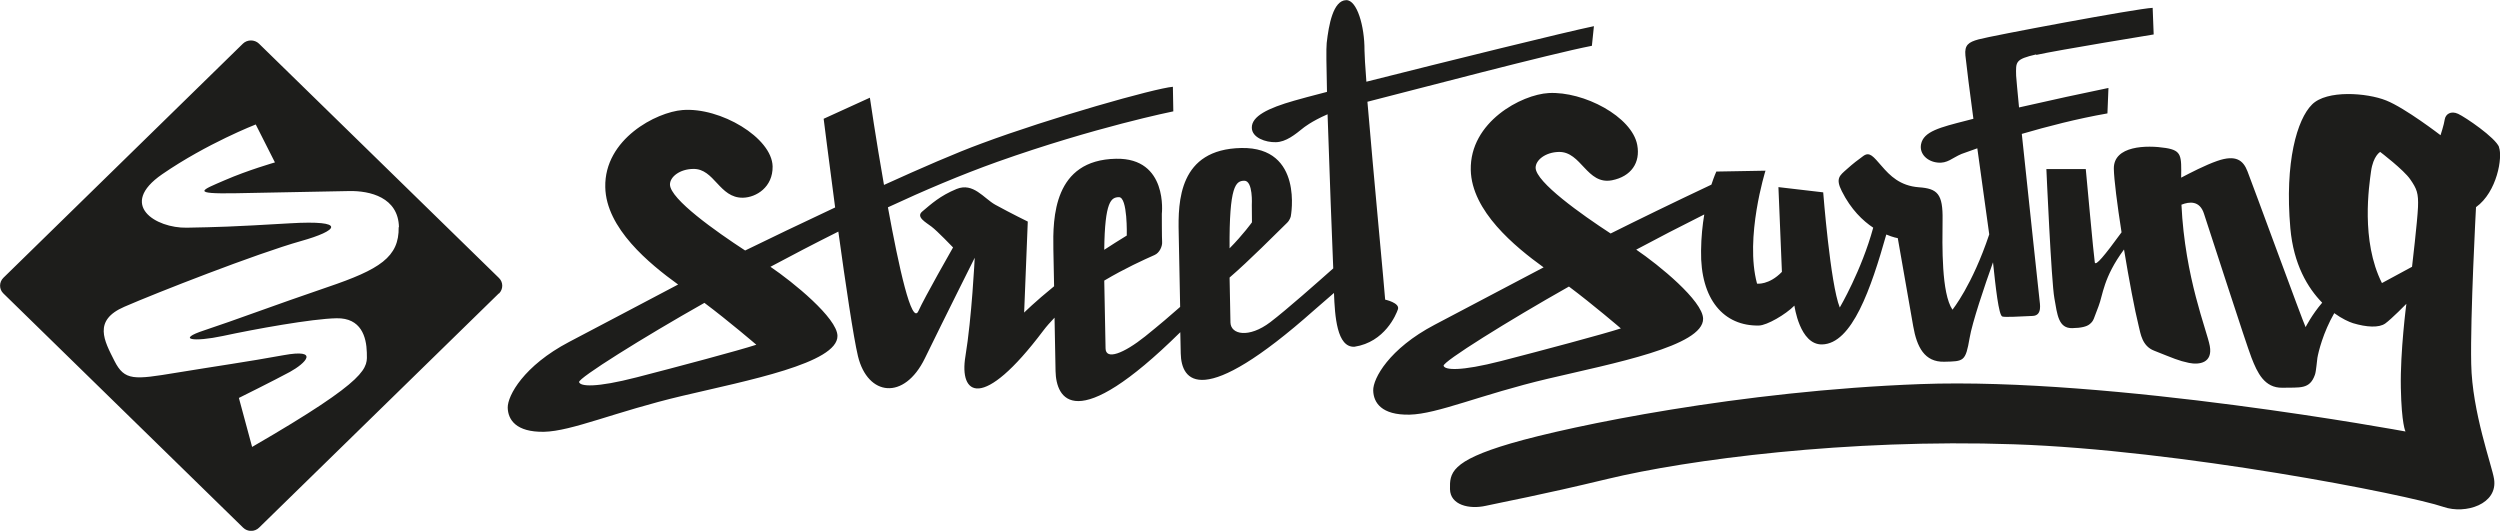
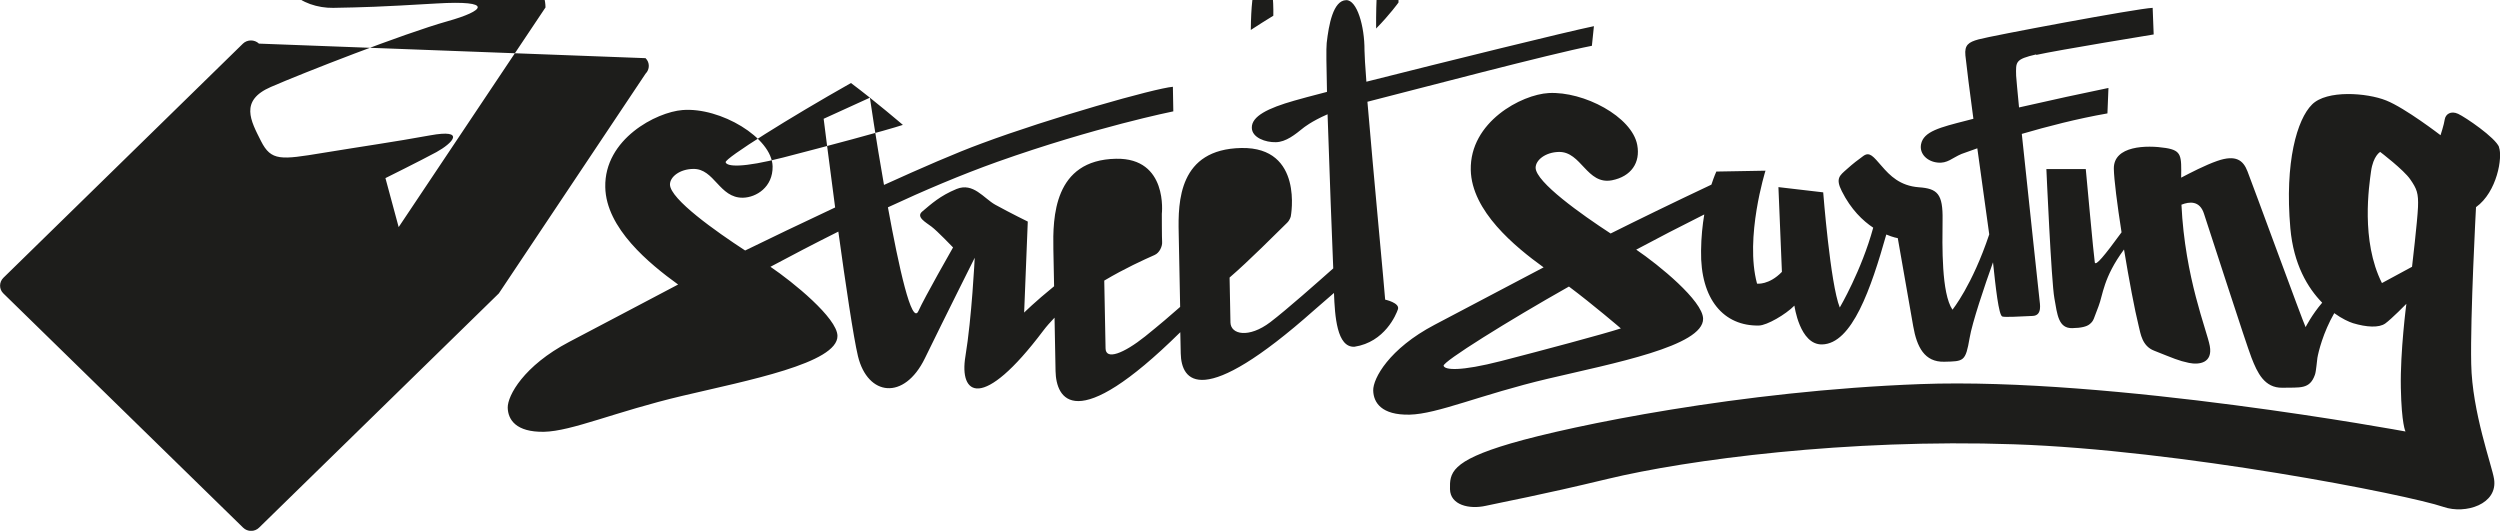
<svg xmlns="http://www.w3.org/2000/svg" id="Warstwa_2" viewBox="0 0 171.95 36.51">
  <defs>
    <style>.cls-1{fill:#1d1d1b;}</style>
  </defs>
  <g id="Warstwa_1-2">
-     <path class="cls-1" d="M27.42,15.62c.04,2.06-1.3,2.91-4.9,4.13-3.61,1.23-6.38,2.28-8.47,2.97-1.98,.65-.7,.81,1.27,.39,2.18-.47,6.14-1.19,7.83-1.22,1.69-.03,2.05,1.28,2.08,2.35,.02,1.07,.37,1.72-7.89,6.5l-.91-3.37s2.42-1.2,3.51-1.79c1.09-.6,2.08-1.61-.44-1.15-2.52,.46-4.54,.74-7.4,1.21-2.86,.47-3.53,.57-4.23-.82-.7-1.39-1.49-2.78,.68-3.72,2.18-.95,9.1-3.66,12.15-4.52,2.54-.71,3.26-1.46-.78-1.22-4.04,.24-4.98,.26-7.08,.3-2.11,.04-4.76-1.56-1.68-3.68,3.08-2.12,6.43-3.42,6.43-3.42l1.32,2.61s-1.85,.53-3.44,1.22c-1.59,.69-2.43,.96,.78,.9,3.21-.06,6.33-.12,7.76-.15,1.43-.03,3.39,.43,3.43,2.49m6.88,4.56c.3-.3,.3-.78,0-1.07L17.81,3c-.3-.29-.8-.29-1.1,0L.23,19.11c-.3,.3-.3,.78,0,1.07l16.49,16.11c.3,.3,.8,.3,1.1,0l16.49-16.11Zm50.25-3.1c-.03-4.34,.43-4.65,1.01-4.66,.62-.01,.52,1.67,.52,1.67,0,.62,.01,1.19,.01,1.19,0,0-.6,.84-1.55,1.8m-8.61,.09c.04-3.36,.48-3.61,1.01-3.62,.61-.01,.54,2.64,.54,2.64-.54,.33-1.06,.66-1.55,.98m-23.93,6.53c-1.15,.38-5.39,1.51-8.22,2.24-2.83,.73-3.89,.63-3.97,.33-.07-.27,4.42-3.08,8.62-5.45,1.67,1.25,3.57,2.88,3.57,2.88M109.49,3.15l.14-1.35c-1.9,.39-10.11,2.42-15.65,3.82-.08-1.06-.13-1.84-.13-2.15,.01-1.68-.52-3.48-1.26-3.46-.9,.02-1.2,1.71-1.34,2.95-.04,.35-.02,1.64,.02,3.36-1.06,.27-1.85,.49-2.24,.6-1.83,.52-2.95,1.08-2.93,1.87,.01,.68,.95,1.01,1.65,.99,.7-.01,1.33-.53,1.89-.98,0,0,.54-.45,1.67-.94,.12,3.78,.31,8.64,.39,10.6-.99,.88-3.2,2.84-4.33,3.7-1.48,1.12-2.72,.85-2.74,.02l-.06-3.09c1.34-1.15,3.22-3.05,3.96-3.77,.2-.2,.25-.44,.25-.44,0,0,.91-4.78-3.4-4.7-4.3,.08-4.36,3.67-4.31,5.84l.1,5.09c-.57,.51-1.5,1.3-2.41,2.03-1.48,1.18-2.71,1.65-2.72,.82l-.09-4.66c1.41-.84,2.74-1.44,3.46-1.76,.35-.15,.54-.61,.52-.89-.02-.29-.02-1.94-.02-1.94,0,0,.45-3.86-3.15-3.79-4.3,.08-4.35,4.05-4.31,6.22l.05,2.55c-1.34,1.09-2.06,1.81-2.06,1.81l.25-6.26s-1.13-.55-2.24-1.16c-.79-.44-1.51-1.55-2.66-1.08-1.14,.47-1.74,1.03-2.36,1.55-.45,.38,.25,.74,.64,1.04,.39,.29,1.48,1.43,1.48,1.43,0,0-1.98,3.47-2.38,4.37-.46,1.03-1.35-3.02-2.1-7.13,2.47-1.15,5.04-2.24,7.53-3.13,6.73-2.39,12.1-3.47,12.1-3.47l-.03-1.69c-1.23,.1-8.44,2.14-13.16,3.9-1.72,.63-4.16,1.69-6.71,2.85-.56-3.18-.97-6-.97-6l-3.18,1.45s.35,2.79,.79,6.1c-2.35,1.1-4.57,2.17-6.19,2.96-2.01-1.31-5.15-3.53-5.17-4.53-.01-.53,.67-1.07,1.6-1.08,1.46-.03,1.79,2.01,3.42,1.98,.92-.02,2.06-.73,2.04-2.15-.04-1.98-3.6-4.09-6.2-3.88-1.79,.14-5.38,1.99-5.31,5.3,.05,2.83,3.03,5.27,5.01,6.7-2.35,1.23-5.33,2.82-7.5,3.95-3.12,1.64-4.23,3.69-4.22,4.52,.02,.83,.57,1.69,2.49,1.66,1.93-.04,4.9-1.38,9.51-2.47,4.49-1.06,10.71-2.25,10.68-4.13-.02-1.23-3.06-3.7-4.61-4.75,1.44-.77,3.01-1.59,4.67-2.42,.49,3.56,1.04,7.27,1.35,8.57,.67,2.75,3.18,3.06,4.6,.15,1.42-2.91,3.43-6.92,3.43-6.92,0,0-.2,4.13-.64,6.78-.44,2.65,1.15,3.82,5.35-1.76,.23-.31,.5-.6,.78-.9l.07,3.68c.04,1.88,1.3,4.5,8.58-2.68l.03,1.46c.04,1.92,1.43,3.9,9.18-2.98l1.36-1.18c.06,1.61,.2,3.76,1.41,3.7,2.09-.32,2.87-2.22,2.99-2.58,.14-.44-.88-.66-.88-.66-.04-.65-.81-8.73-1.22-13.61,3.22-.82,12.65-3.31,15.4-3.84m2.03,19.43c-1.16,.38-5.39,1.51-8.22,2.24-2.84,.73-3.89,.62-3.97,.33-.08-.27,4.42-3.08,8.62-5.45,1.67,1.25,3.57,2.88,3.57,2.88M140.04,3.78c1.47-.33,8.09-1.41,8.09-1.41l-.07-1.83c-1.07,.04-11.13,1.93-11.98,2.17-.68,.19-.97,.38-.9,1.1,.09,.85,.3,2.51,.55,4.36-.16,.04-.31,.08-.46,.12-1.84,.47-2.97,.75-3.14,1.63-.13,.67,.44,1.19,1.13,1.26,.68,.08,1.01-.32,1.65-.59,0,0,.4-.15,1.09-.39,.33,2.43,.67,4.82,.82,5.92-1.18,3.53-2.53,5.18-2.53,5.18-.76-1.13-.7-4.36-.68-6.17,.03-1.8-.35-2.16-1.64-2.25-1.29-.1-1.98-.8-2.55-1.46-.57-.65-.82-1-1.25-.7-.42,.31-.67,.49-1.15,.92-.48,.43-.79,.62-.34,1.51,.63,1.26,1.45,2.04,2.16,2.51-.8,2.94-2.3,5.49-2.3,5.49-.65-1.61-1.14-7.92-1.14-7.92l-3.08-.36,.24,5.83c-.89,.92-1.71,.81-1.71,.81-.86-3.17,.58-7.77,.58-7.77l-3.38,.06s-.15,.32-.34,.9c-2.63,1.24-5.15,2.47-6.93,3.36-2.01-1.31-5.14-3.53-5.16-4.52,0-.53,.67-1.07,1.6-1.09,1.55-.03,1.92,2.28,3.65,1.95,1.32-.26,1.97-1.21,1.74-2.43-.36-1.95-3.68-3.7-6.09-3.57-1.86,.1-5.43,1.98-5.36,5.29,.06,2.83,3.03,5.27,5.01,6.7-2.36,1.23-5.33,2.82-7.5,3.95-3.12,1.64-4.24,3.69-4.22,4.52,.02,.83,.57,1.7,2.5,1.66,1.92-.04,4.9-1.38,9.51-2.47,4.49-1.06,10.71-2.24,10.68-4.13-.02-1.23-3.05-3.7-4.6-4.75,1.44-.77,3.02-1.59,4.68-2.42-.12,.72-.21,1.55-.22,2.49-.06,3.37,1.58,5.2,3.98,5.15,.55-.01,1.84-.76,2.44-1.37,0,0,.36,2.7,1.9,2.67,2.07-.04,3.37-3.85,4.42-7.56,.47,.2,.79,.25,.79,.25,0,0,.81,4.61,1.06,6.05,.25,1.44,.78,2.48,2.13,2.45,1.35-.03,1.47,0,1.75-1.63,.18-1.07,1.02-3.56,1.61-5.21,.18,1.71,.39,3.65,.64,3.73,.17,.06,1.23,0,2.09-.04,.69-.03,.48-.88,.47-1.09-.01-.15-.75-6.89-1.22-11.43,1.74-.51,3.83-1.05,5.89-1.41l.07-1.75c-1.66,.34-4.01,.85-6.15,1.34-.11-1.16-.19-1.97-.2-2.18-.02-.96-.08-1.13,1.39-1.47m26.25,10.51c-.04,.96-.41,4.1-.41,4.1l-2.07,1.12c-1.47-2.92-.88-6.72-.75-7.68,.15-1.08,.63-1.34,.63-1.34,0,0,1.62,1.23,2.07,1.89,.45,.65,.57,.95,.53,1.91m5.58-4.13c-.26-.66-2.32-2.06-2.82-2.29-.5-.23-.86,.02-.92,.38-.05,.36-.29,1.09-.29,1.09,0,0-2.43-1.87-3.74-2.39-1.32-.53-4.09-.74-5.1,.28-1.02,1.01-1.89,3.94-1.49,8.51,.22,2.48,1.19,4.1,2.19,5.12-.72,.84-1.14,1.68-1.14,1.68-.15-.27-3.7-9.97-4-10.72-.29-.75-.79-1.16-2.08-.71-.83,.29-1.85,.82-2.48,1.15,.02-1.49,.05-1.86-1.05-2.04-1.32-.21-3.61-.17-3.58,1.43,.01,.71,.23,2.45,.53,4.37-1.19,1.63-1.78,2.34-1.84,2.07-.06-.3-.62-6.42-.62-6.42h-2.71s.34,7.74,.55,8.88c.2,1.14,.28,2.08,1.23,2.06,.62-.01,.99-.11,1.18-.26,.32-.25,.28-.37,.63-1.25,.3-.76,.32-1.97,1.75-3.9,.34,2.06,.73,4.14,1.02,5.31,.12,.47,.22,1.33,1.05,1.65,1.36,.54,1.68,.69,2.39,.84,.73,.15,1.65,0,1.44-1.16-.2-1.09-1.71-4.68-1.95-9.72,.55-.22,1.26-.29,1.55,.62,.53,1.59,2.87,8.88,3.27,9.91,.4,1.03,.89,2.08,2.12,2.06,1.22-.03,1.88,.13,2.24-.89,.09-.24,.14-1.01,.17-1.16,.07-.41,.39-1.74,1.16-3.08,.54,.39,1.01,.6,1.29,.69,.93,.28,1.79,.33,2.22,.02,.43-.31,1.45-1.35,1.45-1.35,0,0-.43,3.26-.38,5.78,.05,2.52,.32,3,.32,3,0,0-20.24-3.75-33.36-3.26-12.36,.46-24.01,2.86-28.18,4.08-4.16,1.22-4.2,2.06-4.18,3.15,.02,1.08,1.31,1.4,2.47,1.14,1.17-.26,3.74-.73,8.34-1.84,5.55-1.34,16.56-2.78,27.96-2.39,11.4,.38,27.09,3.46,29.57,4.31,1.51,.52,3.75-.19,3.47-1.93-.14-.91-1.51-4.6-1.57-7.91-.07-3.31,.33-10.78,.33-10.78h0c1.46-1.05,1.84-3.46,1.58-4.12" />
+     <path class="cls-1" d="M27.42,15.62l-.91-3.37s2.42-1.2,3.51-1.79c1.09-.6,2.08-1.61-.44-1.15-2.52,.46-4.54,.74-7.4,1.21-2.86,.47-3.53,.57-4.23-.82-.7-1.39-1.49-2.78,.68-3.72,2.18-.95,9.1-3.66,12.15-4.52,2.54-.71,3.26-1.46-.78-1.22-4.04,.24-4.98,.26-7.08,.3-2.11,.04-4.76-1.56-1.68-3.68,3.08-2.12,6.43-3.42,6.43-3.42l1.32,2.61s-1.85,.53-3.44,1.22c-1.59,.69-2.43,.96,.78,.9,3.21-.06,6.33-.12,7.76-.15,1.43-.03,3.39,.43,3.43,2.49m6.88,4.56c.3-.3,.3-.78,0-1.07L17.81,3c-.3-.29-.8-.29-1.1,0L.23,19.11c-.3,.3-.3,.78,0,1.07l16.49,16.11c.3,.3,.8,.3,1.1,0l16.49-16.11Zm50.25-3.1c-.03-4.34,.43-4.65,1.01-4.66,.62-.01,.52,1.67,.52,1.67,0,.62,.01,1.19,.01,1.19,0,0-.6,.84-1.55,1.8m-8.61,.09c.04-3.36,.48-3.61,1.01-3.62,.61-.01,.54,2.64,.54,2.64-.54,.33-1.06,.66-1.55,.98m-23.93,6.53c-1.15,.38-5.39,1.51-8.22,2.24-2.83,.73-3.89,.63-3.97,.33-.07-.27,4.42-3.08,8.62-5.45,1.67,1.25,3.57,2.88,3.57,2.88M109.49,3.15l.14-1.35c-1.9,.39-10.11,2.42-15.65,3.82-.08-1.06-.13-1.84-.13-2.15,.01-1.68-.52-3.48-1.26-3.46-.9,.02-1.2,1.71-1.34,2.95-.04,.35-.02,1.64,.02,3.36-1.06,.27-1.85,.49-2.24,.6-1.83,.52-2.95,1.08-2.93,1.87,.01,.68,.95,1.01,1.65,.99,.7-.01,1.33-.53,1.89-.98,0,0,.54-.45,1.67-.94,.12,3.78,.31,8.64,.39,10.6-.99,.88-3.2,2.84-4.33,3.7-1.48,1.12-2.72,.85-2.74,.02l-.06-3.09c1.34-1.15,3.22-3.05,3.96-3.77,.2-.2,.25-.44,.25-.44,0,0,.91-4.78-3.4-4.7-4.3,.08-4.36,3.67-4.31,5.84l.1,5.09c-.57,.51-1.5,1.3-2.41,2.03-1.48,1.18-2.71,1.65-2.72,.82l-.09-4.66c1.41-.84,2.74-1.44,3.46-1.76,.35-.15,.54-.61,.52-.89-.02-.29-.02-1.94-.02-1.94,0,0,.45-3.86-3.15-3.79-4.3,.08-4.35,4.05-4.31,6.22l.05,2.55c-1.34,1.09-2.06,1.81-2.06,1.81l.25-6.26s-1.13-.55-2.24-1.16c-.79-.44-1.51-1.55-2.66-1.08-1.14,.47-1.74,1.03-2.36,1.55-.45,.38,.25,.74,.64,1.04,.39,.29,1.48,1.43,1.48,1.43,0,0-1.98,3.47-2.38,4.37-.46,1.03-1.35-3.02-2.1-7.13,2.47-1.15,5.04-2.24,7.53-3.13,6.73-2.39,12.1-3.47,12.1-3.47l-.03-1.69c-1.23,.1-8.44,2.14-13.16,3.9-1.72,.63-4.16,1.69-6.71,2.85-.56-3.18-.97-6-.97-6l-3.18,1.45s.35,2.79,.79,6.1c-2.35,1.1-4.57,2.17-6.19,2.96-2.01-1.31-5.15-3.53-5.17-4.53-.01-.53,.67-1.07,1.6-1.08,1.46-.03,1.79,2.01,3.42,1.98,.92-.02,2.06-.73,2.04-2.15-.04-1.98-3.6-4.09-6.2-3.88-1.79,.14-5.38,1.99-5.31,5.3,.05,2.83,3.03,5.27,5.01,6.7-2.35,1.23-5.33,2.82-7.5,3.95-3.12,1.64-4.23,3.69-4.22,4.52,.02,.83,.57,1.69,2.49,1.66,1.93-.04,4.9-1.38,9.51-2.47,4.49-1.06,10.71-2.25,10.68-4.13-.02-1.23-3.06-3.7-4.61-4.75,1.44-.77,3.01-1.59,4.67-2.42,.49,3.56,1.04,7.27,1.35,8.57,.67,2.75,3.18,3.06,4.6,.15,1.42-2.91,3.43-6.92,3.43-6.92,0,0-.2,4.13-.64,6.78-.44,2.65,1.15,3.82,5.35-1.76,.23-.31,.5-.6,.78-.9l.07,3.68c.04,1.88,1.3,4.5,8.58-2.68l.03,1.46c.04,1.92,1.43,3.9,9.18-2.98l1.36-1.18c.06,1.61,.2,3.76,1.41,3.7,2.09-.32,2.87-2.22,2.99-2.58,.14-.44-.88-.66-.88-.66-.04-.65-.81-8.73-1.22-13.61,3.22-.82,12.65-3.31,15.4-3.84m2.03,19.43c-1.16,.38-5.39,1.51-8.22,2.24-2.84,.73-3.89,.62-3.97,.33-.08-.27,4.42-3.08,8.62-5.45,1.67,1.25,3.57,2.88,3.57,2.88M140.04,3.78c1.47-.33,8.09-1.41,8.09-1.41l-.07-1.83c-1.07,.04-11.13,1.93-11.98,2.17-.68,.19-.97,.38-.9,1.1,.09,.85,.3,2.51,.55,4.36-.16,.04-.31,.08-.46,.12-1.84,.47-2.97,.75-3.14,1.63-.13,.67,.44,1.19,1.13,1.26,.68,.08,1.01-.32,1.65-.59,0,0,.4-.15,1.09-.39,.33,2.43,.67,4.82,.82,5.92-1.18,3.53-2.53,5.18-2.53,5.18-.76-1.13-.7-4.36-.68-6.17,.03-1.8-.35-2.16-1.64-2.25-1.29-.1-1.98-.8-2.55-1.46-.57-.65-.82-1-1.25-.7-.42,.31-.67,.49-1.15,.92-.48,.43-.79,.62-.34,1.51,.63,1.26,1.45,2.04,2.16,2.51-.8,2.94-2.3,5.49-2.3,5.49-.65-1.61-1.14-7.92-1.14-7.92l-3.08-.36,.24,5.83c-.89,.92-1.71,.81-1.71,.81-.86-3.17,.58-7.77,.58-7.77l-3.38,.06s-.15,.32-.34,.9c-2.63,1.24-5.15,2.47-6.93,3.36-2.01-1.31-5.14-3.53-5.16-4.52,0-.53,.67-1.07,1.6-1.09,1.55-.03,1.92,2.28,3.65,1.95,1.32-.26,1.97-1.21,1.74-2.43-.36-1.95-3.68-3.7-6.09-3.57-1.86,.1-5.43,1.98-5.36,5.29,.06,2.83,3.03,5.27,5.01,6.7-2.36,1.23-5.33,2.82-7.5,3.95-3.12,1.64-4.24,3.69-4.22,4.52,.02,.83,.57,1.7,2.5,1.66,1.92-.04,4.9-1.38,9.51-2.47,4.49-1.06,10.71-2.24,10.68-4.13-.02-1.23-3.05-3.7-4.6-4.75,1.44-.77,3.02-1.59,4.68-2.42-.12,.72-.21,1.55-.22,2.49-.06,3.37,1.58,5.2,3.98,5.15,.55-.01,1.84-.76,2.44-1.37,0,0,.36,2.7,1.9,2.67,2.07-.04,3.37-3.85,4.42-7.56,.47,.2,.79,.25,.79,.25,0,0,.81,4.61,1.06,6.05,.25,1.44,.78,2.48,2.13,2.45,1.35-.03,1.47,0,1.75-1.63,.18-1.07,1.02-3.56,1.61-5.21,.18,1.71,.39,3.65,.64,3.73,.17,.06,1.23,0,2.09-.04,.69-.03,.48-.88,.47-1.09-.01-.15-.75-6.89-1.22-11.43,1.74-.51,3.83-1.05,5.89-1.41l.07-1.75c-1.66,.34-4.01,.85-6.15,1.34-.11-1.16-.19-1.97-.2-2.18-.02-.96-.08-1.13,1.39-1.47m26.25,10.51c-.04,.96-.41,4.1-.41,4.1l-2.07,1.12c-1.47-2.92-.88-6.72-.75-7.68,.15-1.08,.63-1.34,.63-1.34,0,0,1.62,1.23,2.07,1.89,.45,.65,.57,.95,.53,1.91m5.58-4.13c-.26-.66-2.32-2.06-2.82-2.29-.5-.23-.86,.02-.92,.38-.05,.36-.29,1.09-.29,1.09,0,0-2.43-1.87-3.74-2.39-1.32-.53-4.09-.74-5.1,.28-1.02,1.01-1.89,3.94-1.49,8.51,.22,2.48,1.19,4.1,2.19,5.12-.72,.84-1.14,1.68-1.14,1.68-.15-.27-3.7-9.97-4-10.72-.29-.75-.79-1.16-2.08-.71-.83,.29-1.85,.82-2.48,1.15,.02-1.49,.05-1.86-1.05-2.04-1.32-.21-3.61-.17-3.58,1.43,.01,.71,.23,2.45,.53,4.37-1.19,1.63-1.78,2.34-1.84,2.07-.06-.3-.62-6.42-.62-6.42h-2.71s.34,7.74,.55,8.88c.2,1.14,.28,2.08,1.23,2.06,.62-.01,.99-.11,1.18-.26,.32-.25,.28-.37,.63-1.25,.3-.76,.32-1.97,1.75-3.9,.34,2.06,.73,4.14,1.02,5.31,.12,.47,.22,1.33,1.05,1.65,1.36,.54,1.68,.69,2.39,.84,.73,.15,1.65,0,1.44-1.16-.2-1.09-1.71-4.68-1.95-9.72,.55-.22,1.26-.29,1.55,.62,.53,1.59,2.87,8.88,3.27,9.91,.4,1.03,.89,2.08,2.12,2.06,1.22-.03,1.88,.13,2.24-.89,.09-.24,.14-1.01,.17-1.16,.07-.41,.39-1.74,1.16-3.08,.54,.39,1.01,.6,1.29,.69,.93,.28,1.79,.33,2.22,.02,.43-.31,1.45-1.35,1.45-1.35,0,0-.43,3.26-.38,5.78,.05,2.52,.32,3,.32,3,0,0-20.24-3.75-33.36-3.26-12.36,.46-24.01,2.86-28.18,4.08-4.16,1.22-4.2,2.06-4.18,3.15,.02,1.08,1.31,1.4,2.47,1.14,1.17-.26,3.74-.73,8.34-1.84,5.55-1.34,16.56-2.78,27.96-2.39,11.4,.38,27.09,3.46,29.57,4.31,1.51,.52,3.75-.19,3.47-1.93-.14-.91-1.51-4.6-1.57-7.91-.07-3.31,.33-10.78,.33-10.78h0c1.46-1.05,1.84-3.46,1.58-4.12" />
  </g>
</svg>